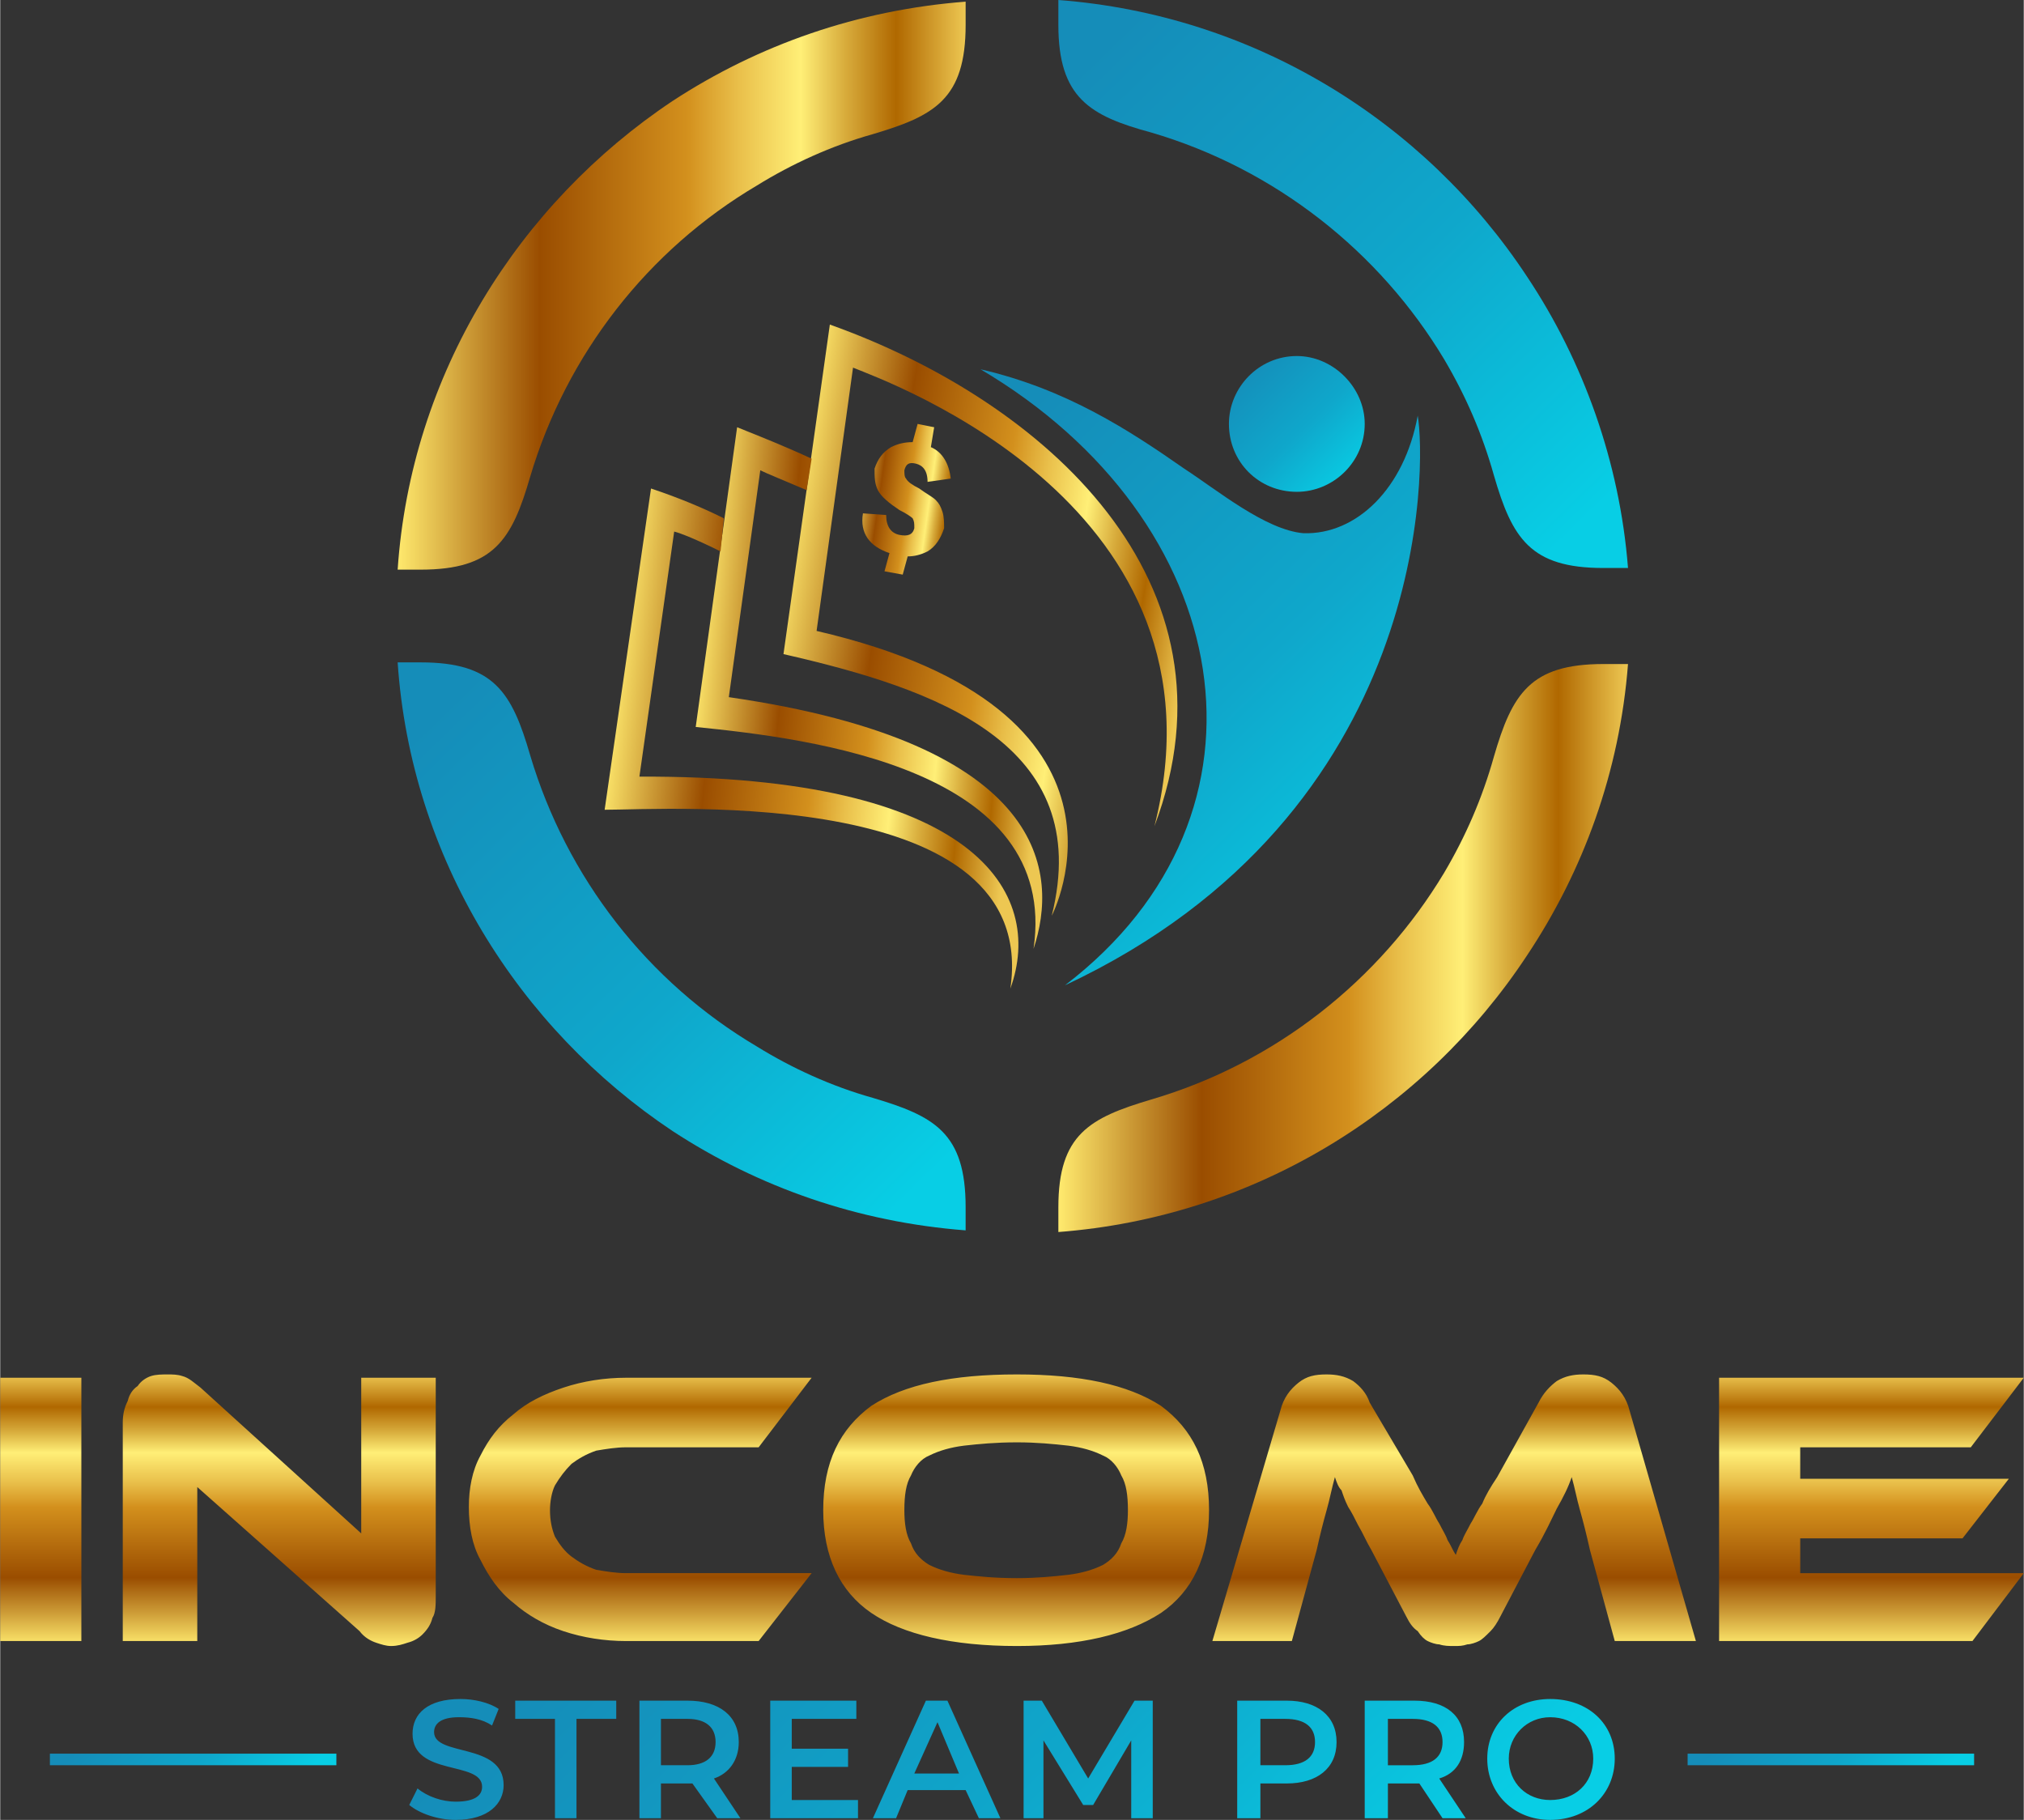
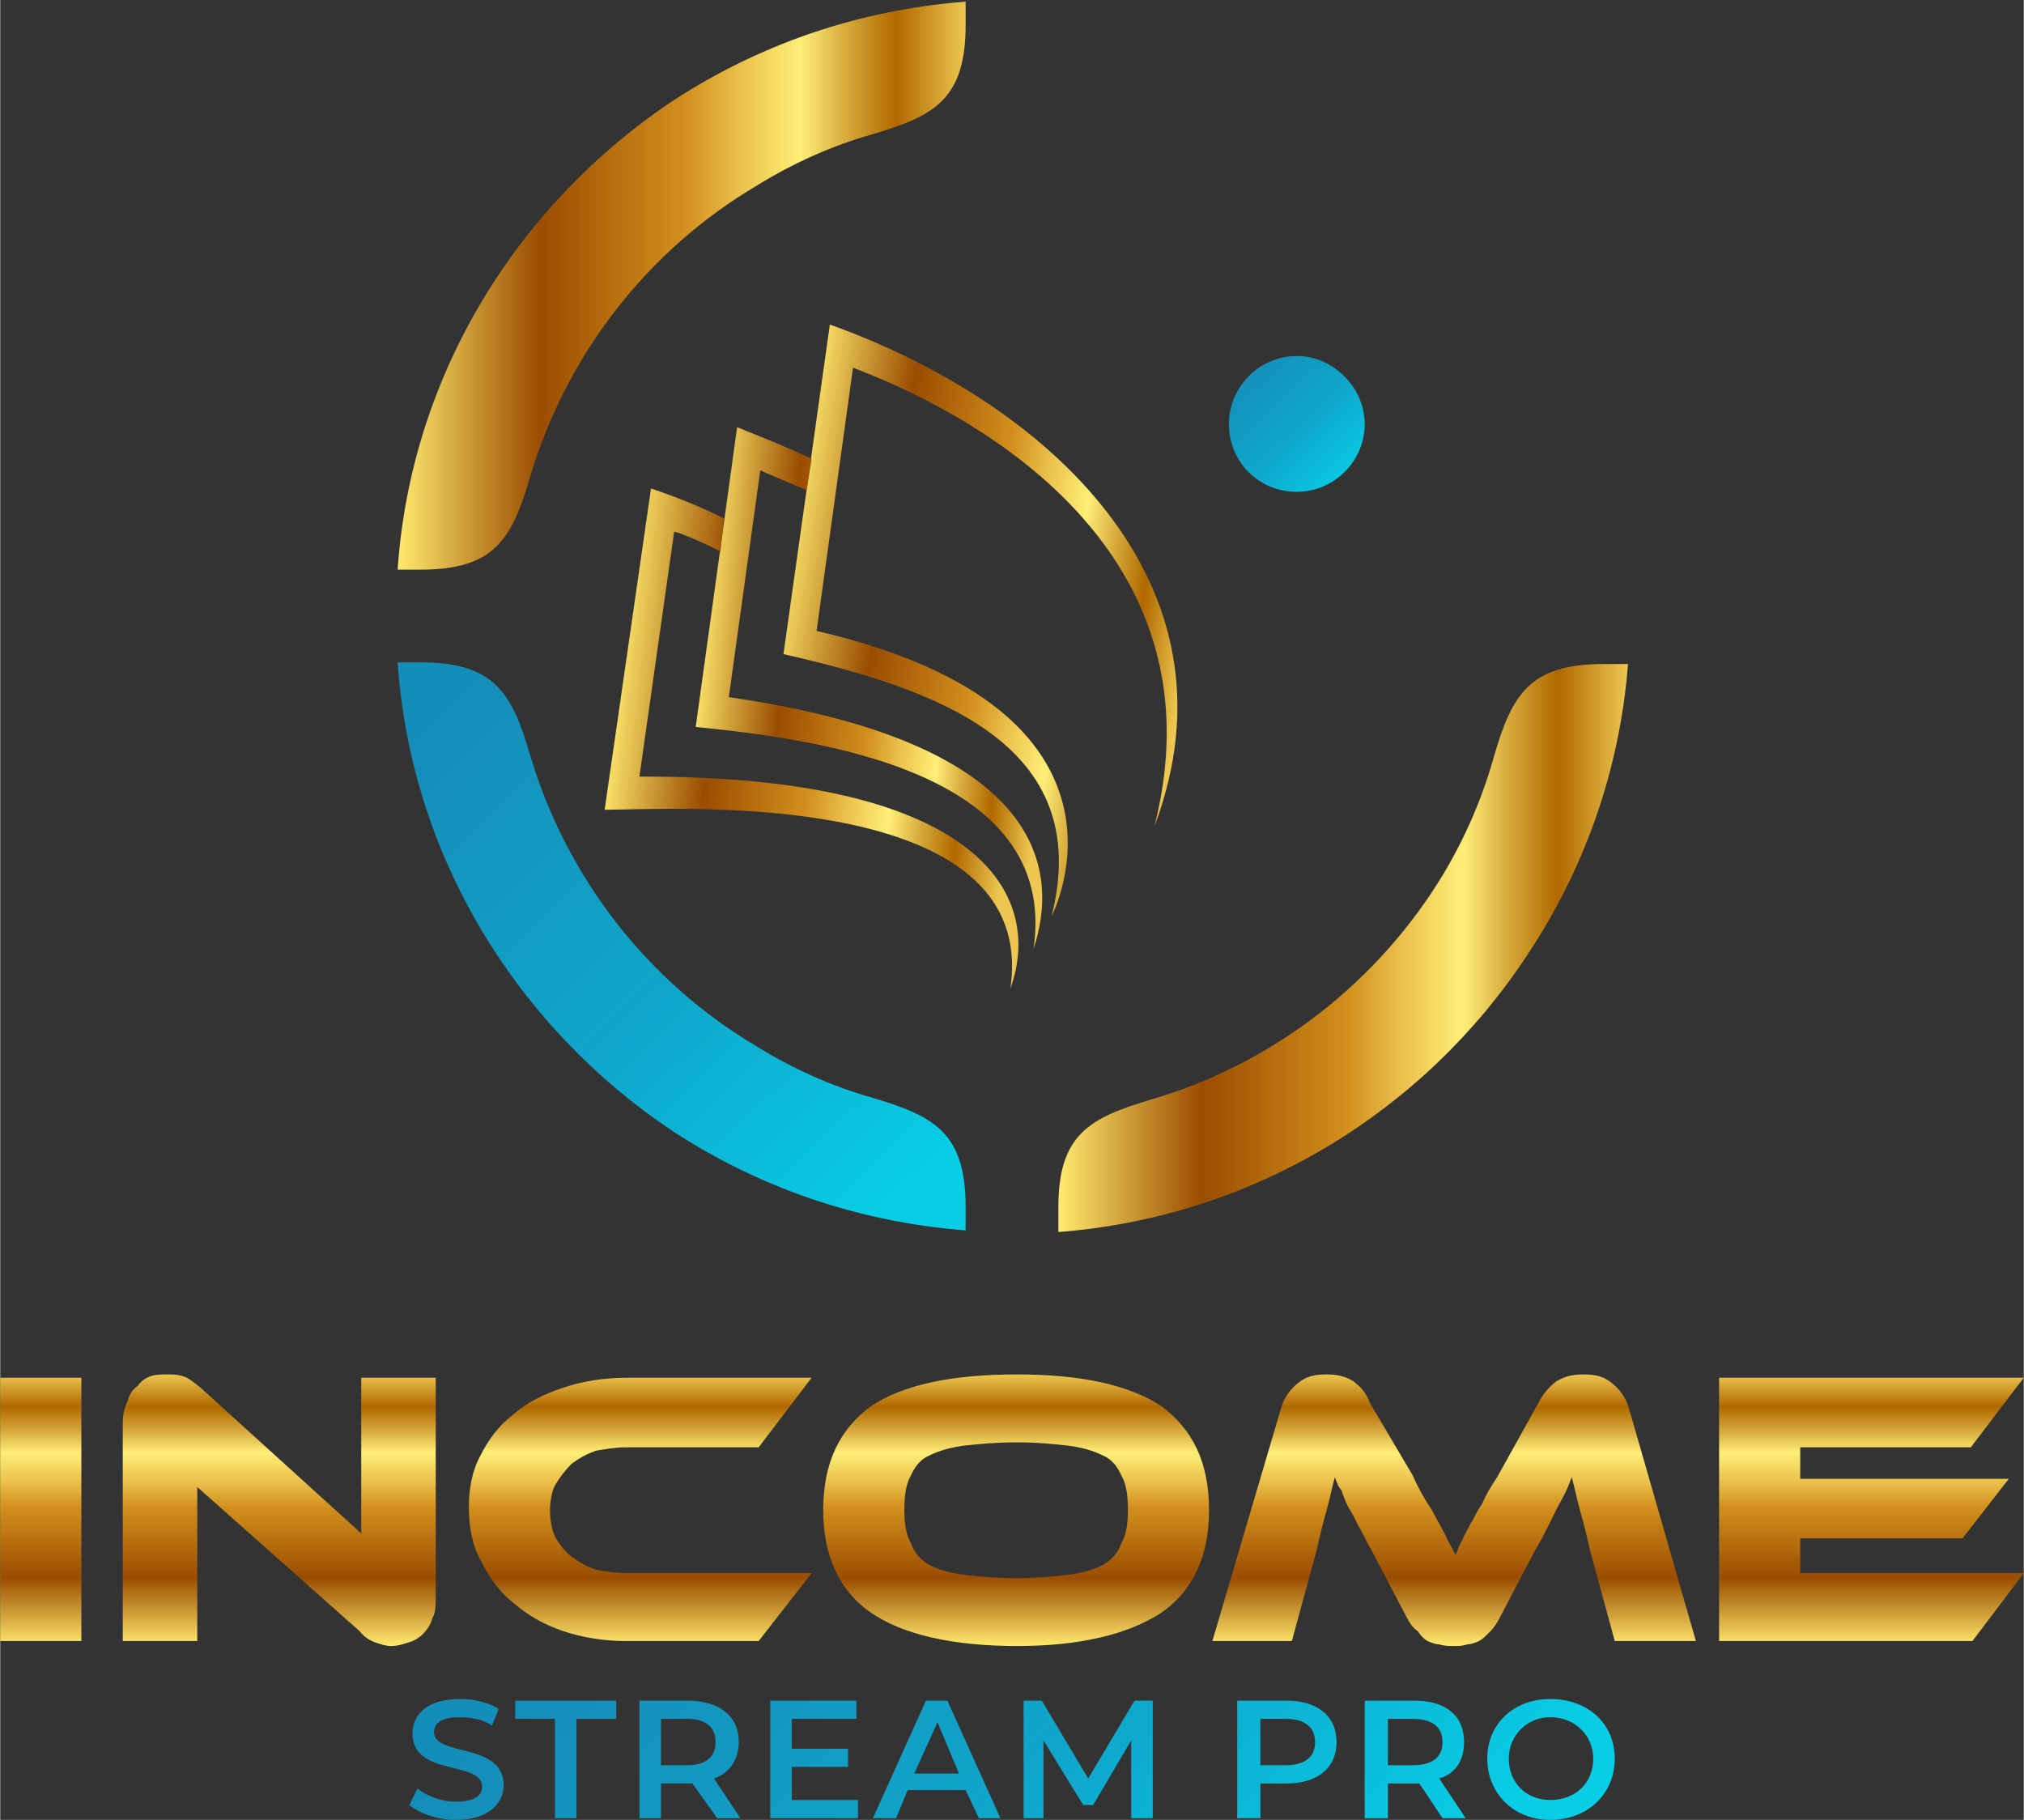
<svg xmlns="http://www.w3.org/2000/svg" xmlns:xlink="http://www.w3.org/1999/xlink" xml:space="preserve" width="58.549mm" height="52.644mm" version="1.1" style="shape-rendering:geometricPrecision; text-rendering:geometricPrecision; image-rendering:optimizeQuality; fill-rule:evenodd; clip-rule:evenodd" viewBox="0 0 1222 1099">
  <rect x="0" y="0" width="1222" height="1099" fill="#333333" stroke="none" />
  <defs>
    <style type="text/css">
   
    .fil0 {fill:url(#id0)}
    .fil12 {fill:url(#id1)}
    .fil13 {fill:url(#id2)}
    .fil8 {fill:url(#id3)}
    .fil11 {fill:url(#id4)}
    .fil1 {fill:url(#id5)}
    .fil9 {fill:url(#id6)}
    .fil10 {fill:url(#id7);fill-rule:nonzero}
    .fil5 {fill:url(#id8);fill-rule:nonzero}
    .fil4 {fill:url(#id9);fill-rule:nonzero}
    .fil6 {fill:url(#id10);fill-rule:nonzero}
    .fil3 {fill:url(#id11);fill-rule:nonzero}
    .fil7 {fill:url(#id12);fill-rule:nonzero}
    .fil2 {fill:url(#id13);fill-rule:nonzero}
   
  </style>
    <linearGradient id="id0" gradientUnits="userSpaceOnUse" x1="668.695" y1="25.583" x2="953.296" y2="317.866">
      <stop offset="0" style="stop-opacity:1; stop-color:#158DB9" />
      <stop offset="0.549" style="stop-opacity:1; stop-color:#0FA7CB" />
      <stop offset="1" style="stop-opacity:1; stop-color:#08CEE5" />
    </linearGradient>
    <linearGradient id="id1" gradientUnits="userSpaceOnUse" xlink:href="#id0" x1="79.915" y1="1024.31" x2="153.79" y2="1100.17">
  </linearGradient>
    <linearGradient id="id2" gradientUnits="userSpaceOnUse" xlink:href="#id0" x1="1068.43" y1="1024.31" x2="1142.31" y2="1100.17">
  </linearGradient>
    <linearGradient id="id3" gradientUnits="userSpaceOnUse" xlink:href="#id0" x1="748.641" y1="221.407" x2="816.736" y2="291.344">
  </linearGradient>
    <linearGradient id="id4" gradientUnits="userSpaceOnUse" xlink:href="#id0" x1="446.969" y1="893.66" x2="775.268" y2="1230.82">
  </linearGradient>
    <linearGradient id="id5" gradientUnits="userSpaceOnUse" xlink:href="#id0" x1="268.944" y1="425.336" x2="553.552" y2="717.623">
  </linearGradient>
    <linearGradient id="id6" gradientUnits="userSpaceOnUse" xlink:href="#id0" x1="592.764" y1="272.959" x2="857.245" y2="544.579">
  </linearGradient>
    <linearGradient id="id7" gradientUnits="userSpaceOnUse" x1="611.117" y1="993.886" x2="611.117" y2="829.681">
      <stop offset="0" style="stop-opacity:1; stop-color:#FFEA6E" />
      <stop offset="0.122" style="stop-opacity:1; stop-color:#CD9C37" />
      <stop offset="0.251" style="stop-opacity:1; stop-color:#9A4D00" />
      <stop offset="0.51" style="stop-opacity:1; stop-color:#D3901D" />
      <stop offset="0.6" style="stop-opacity:1; stop-color:#E9BF4A" />
      <stop offset="0.71" style="stop-opacity:1; stop-color:#FFEF77" />
      <stop offset="0.788" style="stop-opacity:1; stop-color:#D8AC3C" />
      <stop offset="0.878" style="stop-opacity:1; stop-color:#B06800" />
      <stop offset="1" style="stop-opacity:1; stop-color:#EDC752" />
    </linearGradient>
    <linearGradient id="id8" gradientUnits="userSpaceOnUse" x1="418.858" y1="407.057" x2="629.748" y2="424.876">
      <stop offset="0" style="stop-opacity:1; stop-color:#FFEA6E" />
      <stop offset="0.122" style="stop-opacity:1; stop-color:#CD9C37" />
      <stop offset="0.251" style="stop-opacity:1; stop-color:#9A4D00" />
      <stop offset="0.51" style="stop-opacity:1; stop-color:#D3901D" />
      <stop offset="0.6" style="stop-opacity:1; stop-color:#E9BF4A" />
      <stop offset="0.71" style="stop-opacity:1; stop-color:#FFEF77" />
      <stop offset="0.788" style="stop-opacity:1; stop-color:#D8AC3C" />
      <stop offset="0.878" style="stop-opacity:1; stop-color:#B06800" />
      <stop offset="1" style="stop-opacity:1; stop-color:#EDC752" />
      <stop offset="1" style="stop-opacity:1; stop-color:#EDC752" />
    </linearGradient>
    <linearGradient id="id9" gradientUnits="userSpaceOnUse" xlink:href="#id7" x1="468.499" y1="354.809" x2="715.951" y2="394.309">
  </linearGradient>
    <linearGradient id="id10" gradientUnits="userSpaceOnUse" xlink:href="#id8" x1="367.069" y1="433.258" x2="612.249" y2="459.01">
  </linearGradient>
    <linearGradient id="id11" gradientUnits="userSpaceOnUse" xlink:href="#id7" x1="639.274" y1="572.362" x2="982.716" y2="572.362">
  </linearGradient>
    <linearGradient id="id12" gradientUnits="userSpaceOnUse" xlink:href="#id7" x1="514.678" y1="297.02" x2="579.792" y2="306.205">
  </linearGradient>
    <linearGradient id="id13" gradientUnits="userSpaceOnUse" xlink:href="#id7" x1="239.521" y1="172.609" x2="582.961" y2="172.609">
  </linearGradient>
  </defs>
  <g id="Layer_x0020_1">
-     <path class="fil0" d="M872 217c13,22 23,45 30,70 11,38 22,56 66,56l15 0c-5,-64 -27,-125 -61,-176 -62,-94 -165,-158 -283,-167l0 15c0,44 19,55 56,65 75,22 138,72 177,137z" />
-     <path class="fil1" d="M457 632c21,13 45,24 70,31 37,11 56,21 56,66l0 14c-65,-5 -125,-26 -177,-60 -93,-62 -158,-165 -166,-283l14 0c44,0 55,18 66,56 22,74 71,137 137,176z" />
+     <path class="fil1" d="M457 632c21,13 45,24 70,31 37,11 56,21 56,66l0 14c-65,-5 -125,-26 -177,-60 -93,-62 -158,-165 -166,-283l14 0c44,0 55,18 66,56 22,74 71,137 137,176" />
    <path class="fil2" d="M457 112c21,-13 45,-24 70,-31 37,-11 56,-21 56,-66l0 -14c-65,5 -125,26 -177,60 -93,62 -158,165 -166,283l14 0c44,0 55,-18 66,-56 22,-74 71,-137 137,-176z" />
    <path class="fil3" d="M872 527c13,-22 23,-45 30,-70 11,-38 22,-56 66,-56l15 0c-5,65 -27,125 -61,176 -62,94 -165,158 -283,167l0 -15c0,-44 19,-54 56,-65 75,-22 138,-72 177,-137z" />
    <path class="fil4" d="M697 499c49,-193 -160,-268 -182,-277l-22 159c207,48 142,172 142,172 26,-104 -70,-137 -162,-158l28 -199c129,46 252,155 196,303z" />
    <path class="fil5" d="M487 296c-14,-6 -24,-10 -28,-12l-19 137c194,28 199,107 184,152 16,-109 -135,-127 -204,-134l25 -181c15,6 30,12 45,19l-3 19z" />
    <path class="fil6" d="M435 333c-14,-7 -24,-11 -28,-12l-21 148c203,-1 245,70 224,128 18,-123 -206,-108 -245,-108l28 -194c15,5 30,11 44,18l-2 20z" />
-     <path class="fil7" d="M555 295c-4,-2 -7,-4 -8,-6 -1,-1 -1,-3 -1,-5 1,-4 3,-5 7,-4 4,1 7,4 7,11l14 -2c-1,-9 -5,-16 -12,-19l2 -12 -10 -2 -3 11c-5,0 -9,1 -13,3 -5,3 -8,7 -10,13 0,5 0,9 2,13 2,4 7,8 13,12 4,2 7,4 8,5 1,2 1,3 1,6 -1,4 -4,5 -9,4 -5,-1 -8,-5 -8,-12l-14 -1c-2,12 4,20 16,24l-3 11 11 2 3 -11c4,0 8,-1 12,-3 5,-3 8,-8 10,-14 0,-3 0,-7 -1,-10 -1,-3 -2,-5 -4,-7 -2,-2 -6,-4 -10,-7z" />
    <path class="fil8" d="M783 215c-23,0 -41,19 -41,41 0,23 18,41 41,41 22,0 41,-18 41,-41 0,-22 -19,-41 -41,-41z" />
-     <path class="fil9" d="M592 223c154,91 187,268 51,372 222,-104 218,-316 213,-344 -8,44 -37,72 -69,71 -23,-2 -52,-26 -72,-39 -33,-23 -71,-48 -123,-60z" />
    <path class="fil10" d="M49 991l-49 0 0 -159 49 0 0 159zm187 3c-3,0 -6,-1 -9,-2 -3,-1 -7,-3 -10,-7l-98 -87 0 93 -45 0 0 -132c0,-5 1,-9 3,-13 1,-4 3,-7 6,-9 2,-3 5,-5 8,-6 3,-1 7,-1 10,-1 3,0 6,0 9,1 4,1 7,4 11,7l97 88 0 -94 45 0 0 132c0,5 0,10 -2,13 -1,4 -3,7 -6,10 -2,2 -5,4 -9,5 -3,1 -6,2 -10,2zm254 -44l-32 41 -80 0c-13,0 -26,-2 -38,-6 -12,-4 -22,-10 -30,-17 -9,-7 -15,-16 -20,-26 -5,-9 -7,-20 -7,-32 0,-11 2,-22 7,-31 5,-10 11,-18 20,-25 8,-7 18,-12 30,-16 12,-4 25,-6 38,-6l112 0 -32 42 -80 0c-6,0 -12,1 -18,2 -6,2 -11,5 -15,8 -4,4 -7,8 -10,13 -2,4 -3,10 -3,15 0,6 1,11 3,16 3,5 6,9 10,12 4,3 9,6 15,8 6,1 12,2 18,2l112 0zm124 -120c38,0 67,6 87,19 19,14 29,34 29,63 0,28 -10,49 -29,62 -20,13 -49,20 -87,20 -39,0 -69,-7 -88,-20 -19,-13 -29,-34 -29,-62 0,-29 10,-49 29,-63 20,-13 49,-19 88,-19zm0 123c12,0 22,-1 31,-2 8,-1 15,-3 21,-6 5,-3 9,-7 11,-13 3,-5 4,-12 4,-20 0,-9 -1,-16 -4,-21 -2,-5 -6,-10 -11,-12 -6,-3 -13,-5 -21,-6 -9,-1 -19,-2 -31,-2 -13,0 -23,1 -32,2 -8,1 -15,3 -21,6 -5,2 -9,7 -11,12 -3,5 -4,12 -4,21 0,8 1,15 4,20 2,6 6,10 11,13 6,3 13,5 21,6 9,1 19,2 32,2zm239 -62c3,7 6,12 9,17 3,4 5,9 7,12 2,4 4,7 5,10 2,3 3,6 5,9 1,-3 2,-6 4,-9 1,-3 3,-6 5,-10 2,-3 4,-8 7,-12 2,-5 5,-10 9,-16l25 -45c3,-6 7,-10 11,-13 5,-3 10,-4 16,-4 7,0 12,1 17,5 5,4 9,9 11,17l40 139 -49 0 -15 -55c-2,-9 -4,-17 -6,-24 -2,-7 -3,-13 -5,-20 -2,6 -5,12 -9,19 -3,6 -7,15 -13,25l-21 40c-2,4 -4,7 -6,9 -3,3 -5,5 -7,6 -2,1 -5,2 -7,2 -3,1 -5,1 -8,1 -3,0 -6,0 -9,-1 -2,0 -5,-1 -7,-2 -2,-1 -4,-3 -6,-6 -3,-2 -5,-5 -7,-9l-21 -40c-3,-5 -5,-10 -8,-15 -2,-4 -4,-8 -6,-11 -2,-4 -3,-7 -4,-10 -2,-2 -3,-5 -4,-8 -2,7 -3,13 -5,20 -2,7 -4,15 -6,24l-15 55 -48 0 41 -139c2,-8 6,-13 11,-17 5,-4 10,-5 17,-5 6,0 11,1 16,4 4,3 8,7 10,13l26 44zm369 59l-31 41 -153 0 0 -159 184 0 -32 42 -103 0 0 19 126 0 -28 36 -98 0 0 21 135 0z" />
    <path class="fil11" d="M275 1099c20,0 29,-10 29,-21 0,-26 -42,-17 -42,-32 0,-5 4,-9 15,-9 7,0 14,1 20,5l4 -10c-6,-4 -15,-6 -23,-6 -20,0 -29,9 -29,21 0,26 42,16 42,32 0,5 -4,9 -16,9 -8,0 -17,-3 -23,-8l-5 10c6,5 17,9 28,9zm60 -1l13 0 0 -60 24 0 0 -11 -61 0 0 11 24 0 0 60zm112 0l-16 -24c9,-3 15,-11 15,-22 0,-16 -12,-25 -31,-25l-29 0 0 71 13 0 0 -21 16 0c1,0 2,0 3,0l15 21 14 0zm-15 -46c0,9 -6,14 -17,14l-16 0 0 -28 16 0c11,0 17,5 17,14zm46 35l0 -20 34 0 0 -11 -34 0 0 -18 39 0 0 -11 -52 0 0 71 53 0 0 -11 -40 0zm113 11l13 0 -32 -71 -13 0 -32 71 14 0 7 -17 35 0 8 17zm-39 -27l14 -31 13 31 -27 0zm144 27l0 -71 -11 0 -28 47 -28 -47 -11 0 0 71 12 0 0 -47 24 39 6 0 23 -39 0 47 13 0zm81 -71l-30 0 0 71 14 0 0 -21 16 0c18,0 30,-9 30,-25 0,-16 -12,-25 -30,-25zm-1 39l-15 0 0 -28 15 0c12,0 18,5 18,14 0,9 -6,14 -18,14zm109 32l-16 -24c10,-3 15,-11 15,-22 0,-16 -11,-25 -30,-25l-30 0 0 71 14 0 0 -21 16 0c1,0 2,0 3,0l14 21 14 0zm-14 -46c0,9 -6,14 -18,14l-15 0 0 -28 15 0c12,0 18,5 18,14zm65 47c23,0 39,-16 39,-37 0,-21 -16,-36 -39,-36 -22,0 -38,15 -38,36 0,21 16,37 38,37zm0 -12c-14,0 -25,-10 -25,-25 0,-14 11,-25 25,-25 15,0 26,11 26,25 0,15 -11,25 -26,25z" />
    <g id="_1946144163664">
-       <polygon class="fil12" points="30,1059 203,1059 203,1066 30,1066 " />
-       <polygon class="fil13" points="1019,1059 1192,1059 1192,1066 1019,1066 " />
-     </g>
+       </g>
  </g>
</svg>